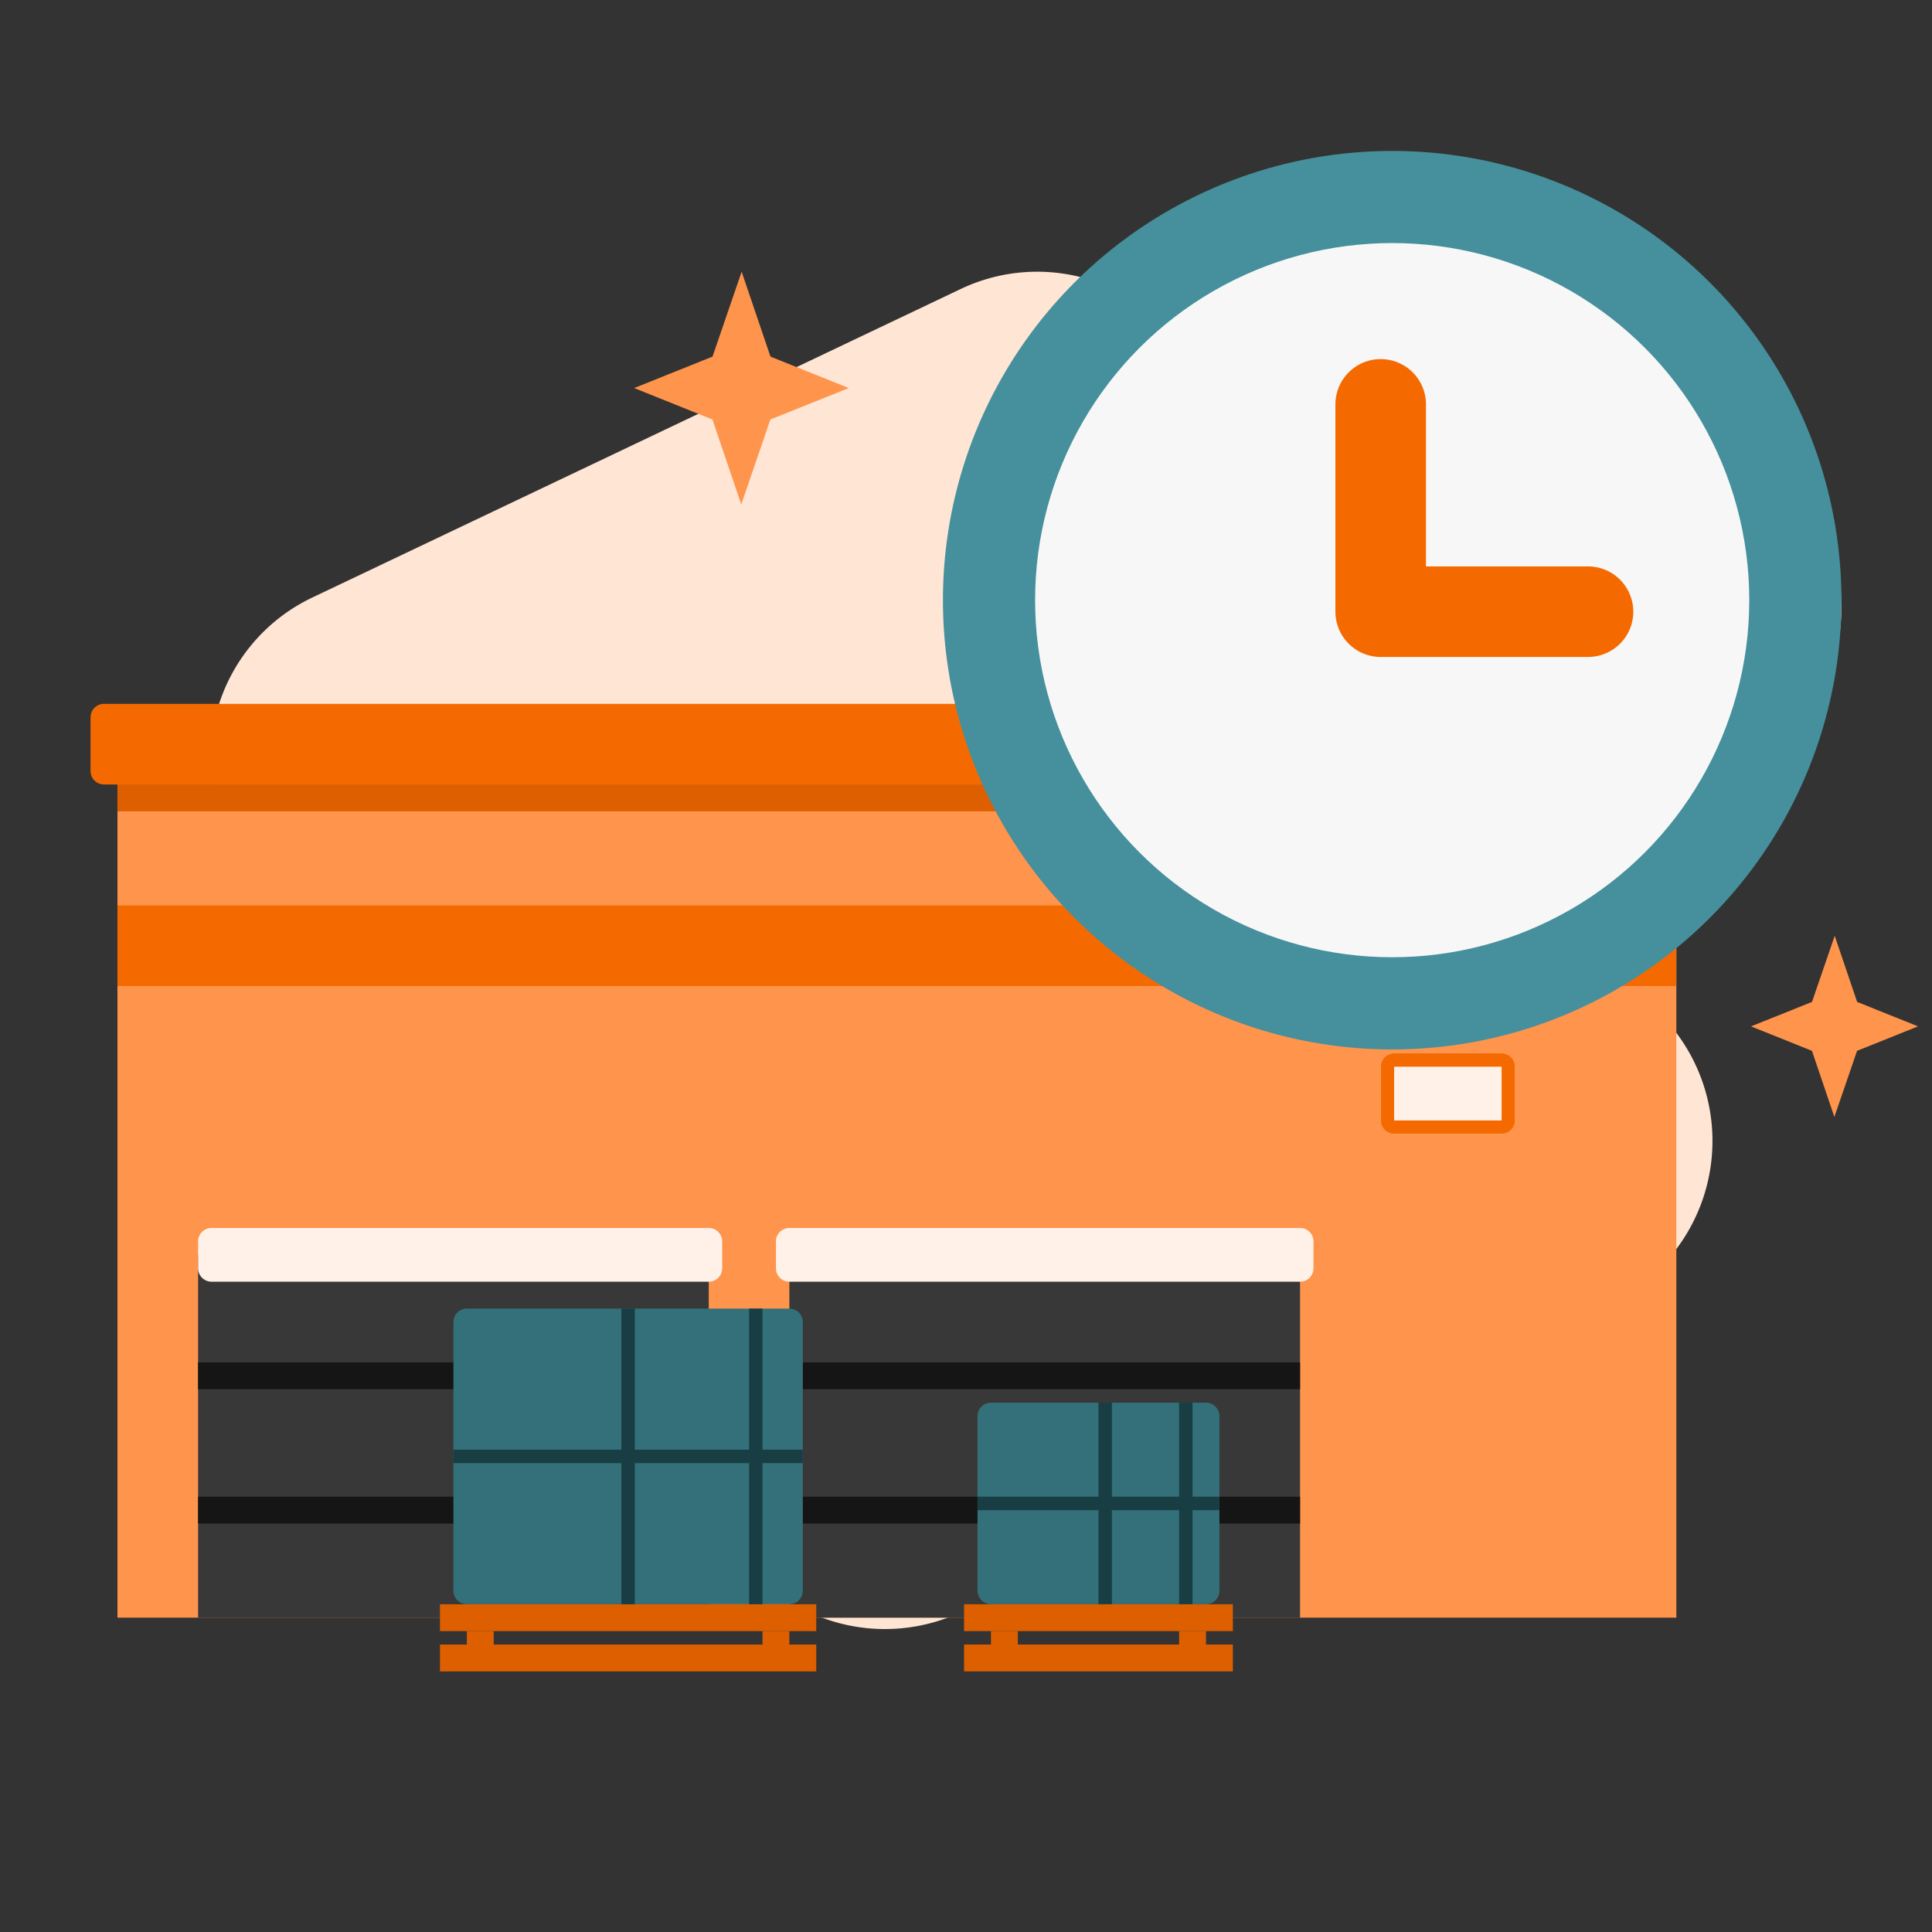
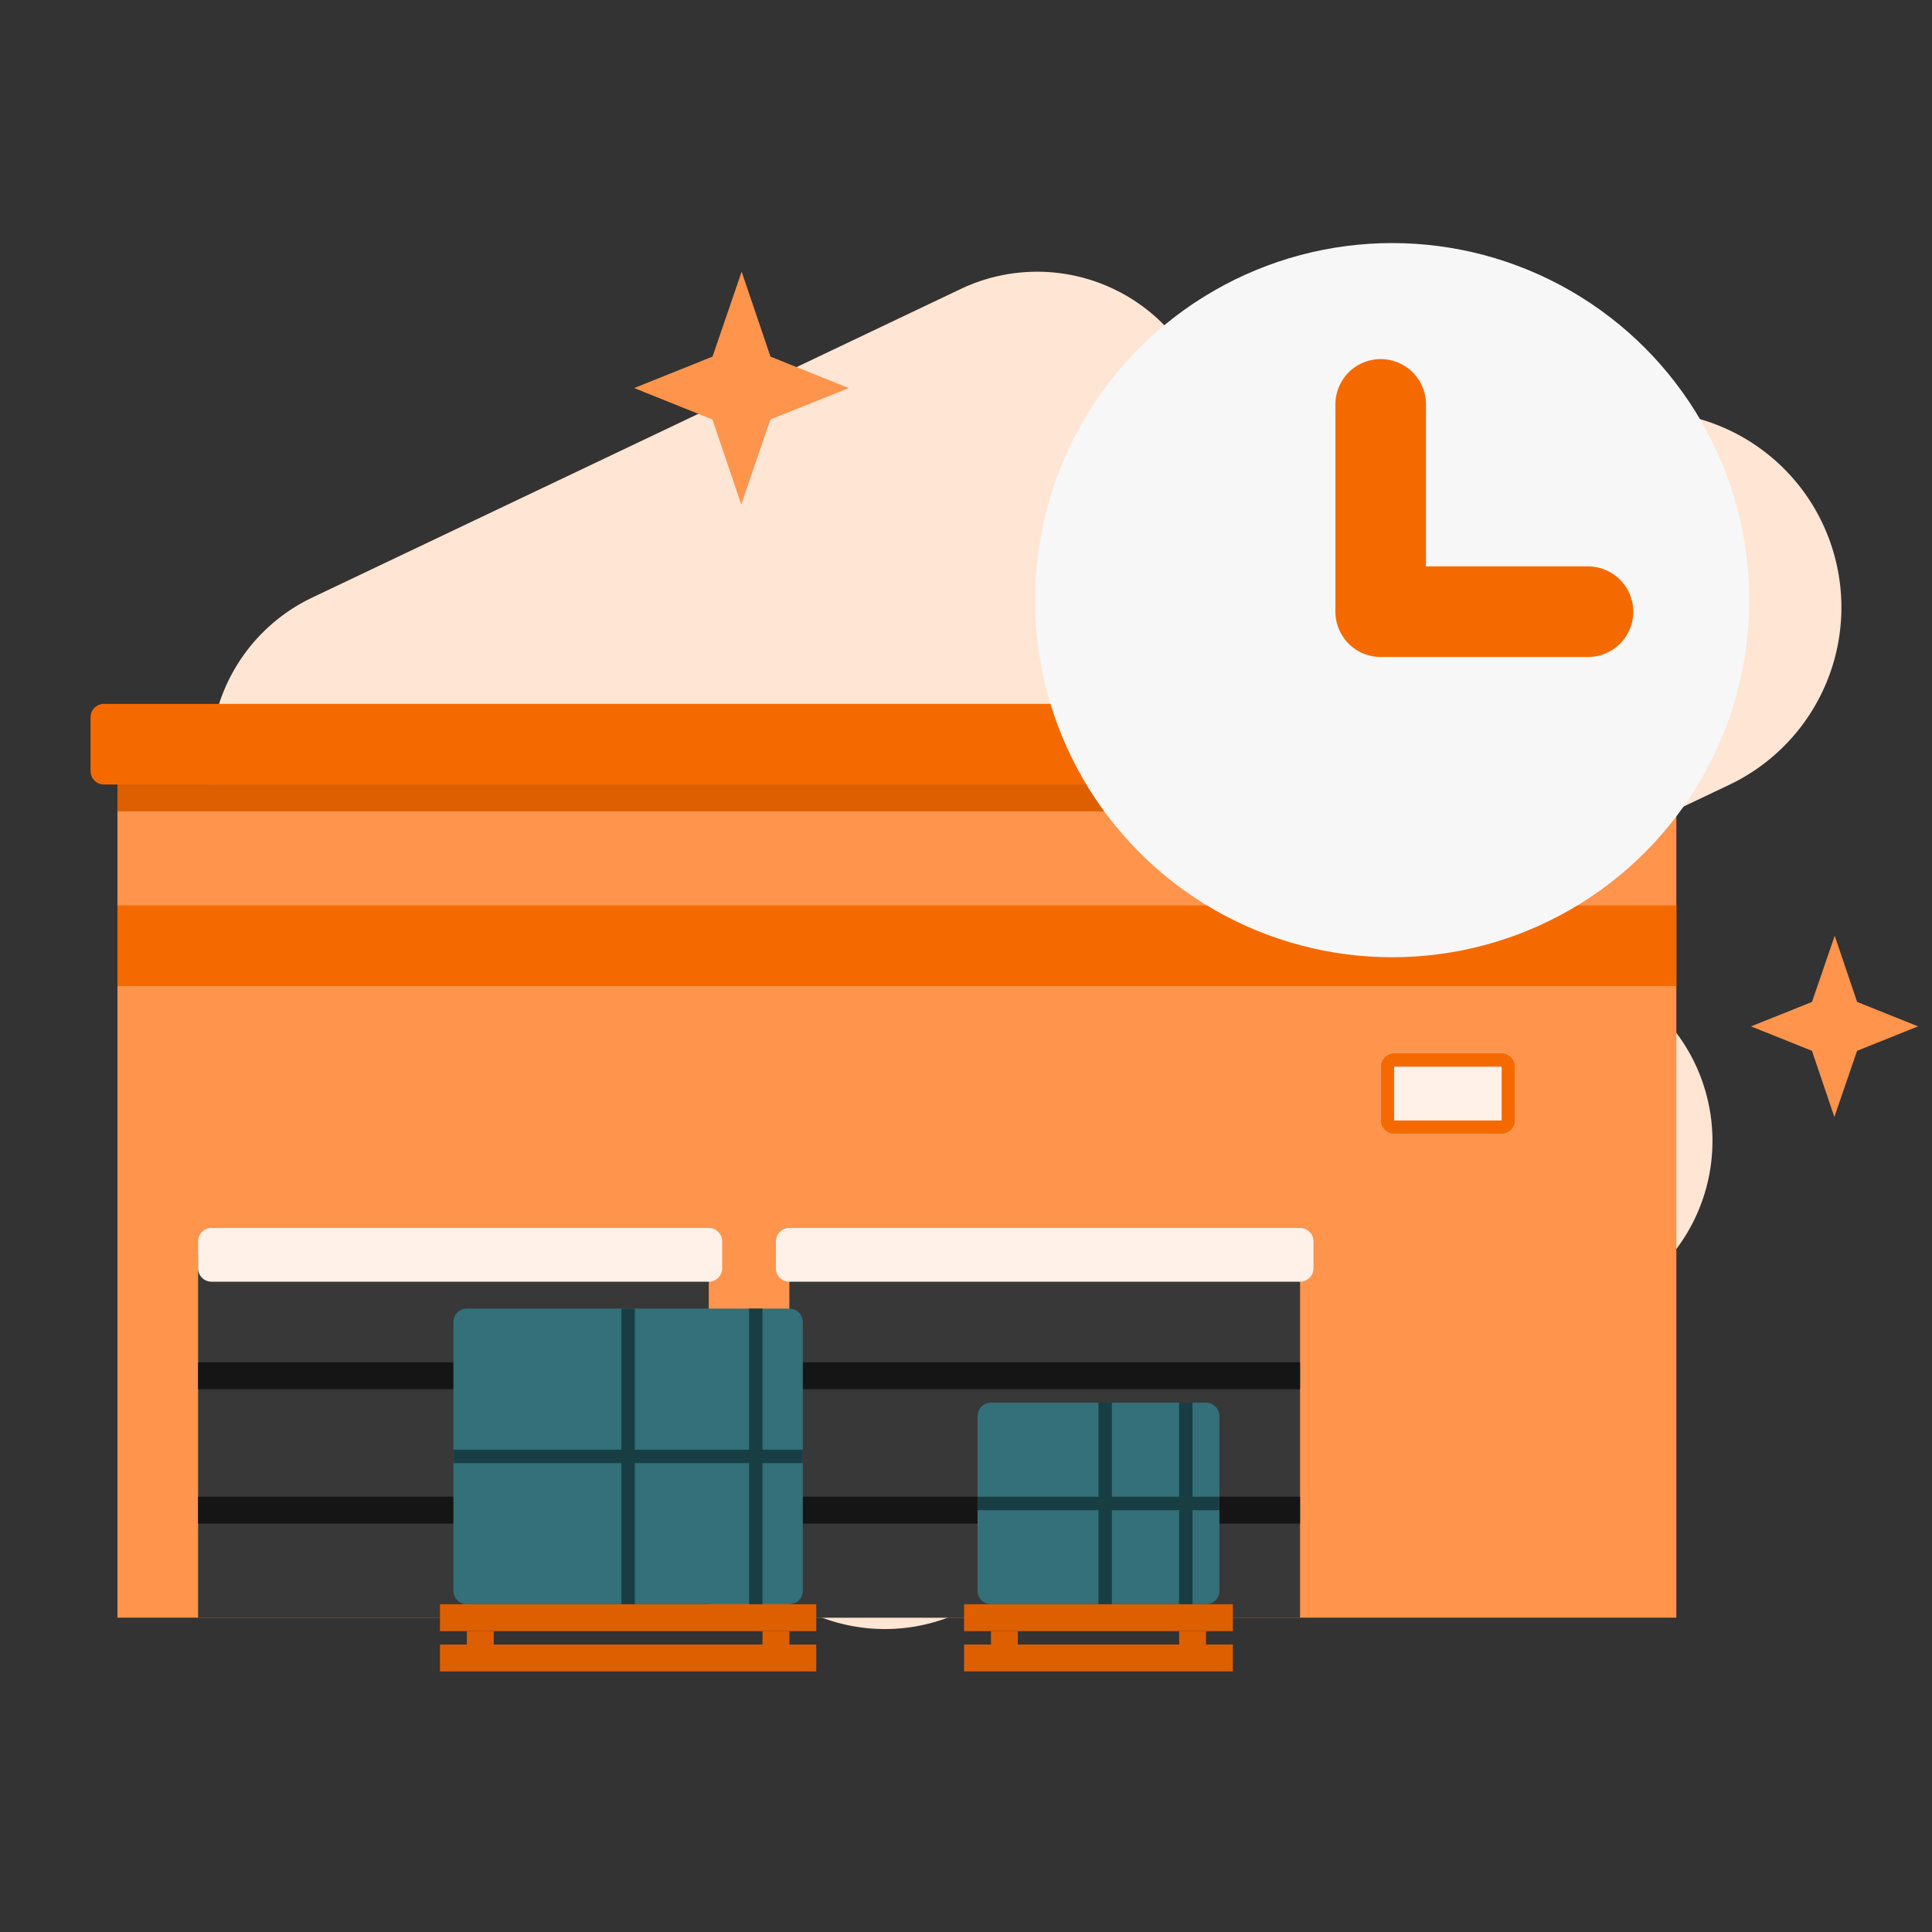
<svg xmlns="http://www.w3.org/2000/svg" width="64" height="64" fill="none">
  <rect width="100%" height="100%" fill="#333333" stroke="none" />
  <path fill-rule="evenodd" clip-rule="evenodd" d="M7.54 27.664a5.912 5.912 0 012.802-7.868L31.826 9.573a5.89 5.89 0 017.855 2.797 5.915 5.915 0 01-1.404 6.94.651.651 0 00-.014.953.57.57 0 00.629.104l12.836-6.108a6.481 6.481 0 018.645 3.078 6.506 6.506 0 01-3.083 8.658L46.496 31.13c-.283.135-.428.456-.406.768.044.612.74 1.204 1.294.94l.859-.408a5.932 5.932 0 017.912 2.817 5.954 5.954 0 01-2.822 7.924L31.865 53.388a5.932 5.932 0 01-7.912-2.817 5.954 5.954 0 012.821-7.924l5.296-2.52c.553-.263.533-1.175.088-1.596-.229-.215-.57-.306-.854-.171l-16.032 7.629a6.481 6.481 0 01-8.644-3.078 6.506 6.506 0 013.082-8.658l6.428-3.058a.475.475 0 00.263-.462c-.023-.34-.38-.57-.687-.424l-.318.152a5.89 5.89 0 01-7.855-2.797z" fill="#FFE5D4" />
  <path d="M3.89 25.986h51.641v27.601H3.891v-27.6z" fill="#FF944C" />
  <path d="M3.89 29.994h51.641v2.67H3.891v-2.67z" fill="#F56A00" />
  <path d="M6.562 41.568h16.916v12.02H6.562v-12.02z" fill="#383838" />
  <path d="M6.562 41.123c0-.246.199-.445.445-.445h16.471c.246 0 .445.199.445.445v.89a.445.445 0 01-.445.445H7.007a.445.445 0 01-.445-.445v-.89z" fill="#FFF1E8" />
  <path d="M26.149 41.568h16.917v12.02H26.149v-12.02z" fill="#383838" />
  <path d="M25.704 41.123c0-.246.2-.445.445-.445h16.917c.246 0 .445.199.445.445v.89c0 .246-.2.445-.445.445H26.149a.445.445 0 01-.445-.445v-.89zm20.033-5.787c0-.246.2-.445.445-.445h3.561c.246 0 .446.199.446.445v1.78c0 .246-.2.446-.446.446h-3.561a.445.445 0 01-.445-.445v-1.781z" fill="#FFF1E8" />
  <path fill-rule="evenodd" clip-rule="evenodd" d="M49.743 35.336h-3.561v1.78h3.561v-1.78zm-3.561-.445a.445.445 0 00-.445.445v1.78c0 .246.2.446.445.446h3.561c.246 0 .446-.2.446-.445v-1.781c0-.246-.2-.445-.446-.445h-3.561z" fill="#F56A00" />
  <path d="M26.149 45.13h16.917v.89H26.149v-.89zm-19.587 0h16.916v.89H6.562v-.89zm19.587 4.45h16.917v.89H26.149v-.89zm-19.587 0h16.916v.89H6.562v-.89z" fill="#151515" />
  <path d="M3 23.761c0-.246.2-.445.445-.445h52.53c.247 0 .446.2.446.445v1.78c0 .247-.2.446-.445.446H3.446A.445.445 0 013 25.542v-1.78z" fill="#F56A00" />
  <path d="M3.89 25.986h51.641v.89H3.891v-.89z" fill="#DE5F00" />
  <path d="M32.382 46.91c0-.246.2-.445.445-.445h7.123c.246 0 .445.2.445.445v5.787c0 .246-.2.445-.445.445h-7.123a.445.445 0 01-.445-.445V46.91z" fill="#337079" />
  <path d="M31.936 53.143h8.904v.89h-8.904v-.89zm0 1.334h8.904v.89h-8.904v-.89z" fill="#DE5F00" />
  <path d="M32.827 54.032h.89v.89h-.89v-.89zm6.233 0h.89v.89h-.89v-.89z" fill="#DE5F00" />
  <path d="M36.388 46.465h.445v6.677h-.445v-6.677zm2.672 0h.444v6.677h-.445v-6.677z" fill="#183E44" />
  <path d="M32.382 49.58h8.013v.446h-8.013v-.445z" fill="#183E44" />
  <path d="M15.02 43.794c0-.246.199-.445.445-.445h10.684c.246 0 .445.199.445.445v8.903c0 .246-.2.445-.445.445H15.465a.445.445 0 01-.445-.445v-8.903z" fill="#337079" />
  <path d="M14.575 53.143H27.04v.89H14.575v-.89zm0 1.335H27.04v.89H14.575v-.89z" fill="#DE5F00" />
  <path d="M15.465 54.033h.89v.89h-.89v-.89zm9.794 0h.89v.89h-.89v-.89z" fill="#DE5F00" />
  <path d="M20.584 43.349h.446v9.794h-.446v-9.794zm4.23 0h.445v9.794h-.445v-9.794z" fill="#183E44" />
  <path d="M15.02 48.023h11.574v.445H15.02v-.445z" fill="#183E44" />
-   <circle cx="46.118" cy="19.882" r="14.882" fill="#45909C" />
  <circle cx="46.118" cy="19.881" r="11.829" fill="#F7F7F7" />
  <path d="M45.737 13.395v6.868h6.868" stroke="#F56A00" stroke-width="3" stroke-linecap="round" stroke-linejoin="round" />
  <path d="M24.568 9l.955 2.813 2.593 1.042-2.596 1.04-.965 2.814-.955-2.813-2.593-1.041 2.596-1.042L24.568 9zm36.209 22l.743 2.19 2.018.81-2.02.81-.752 2.19-.743-2.19-2.018-.81 2.02-.81.752-2.19z" fill="#FF944C" />
</svg>